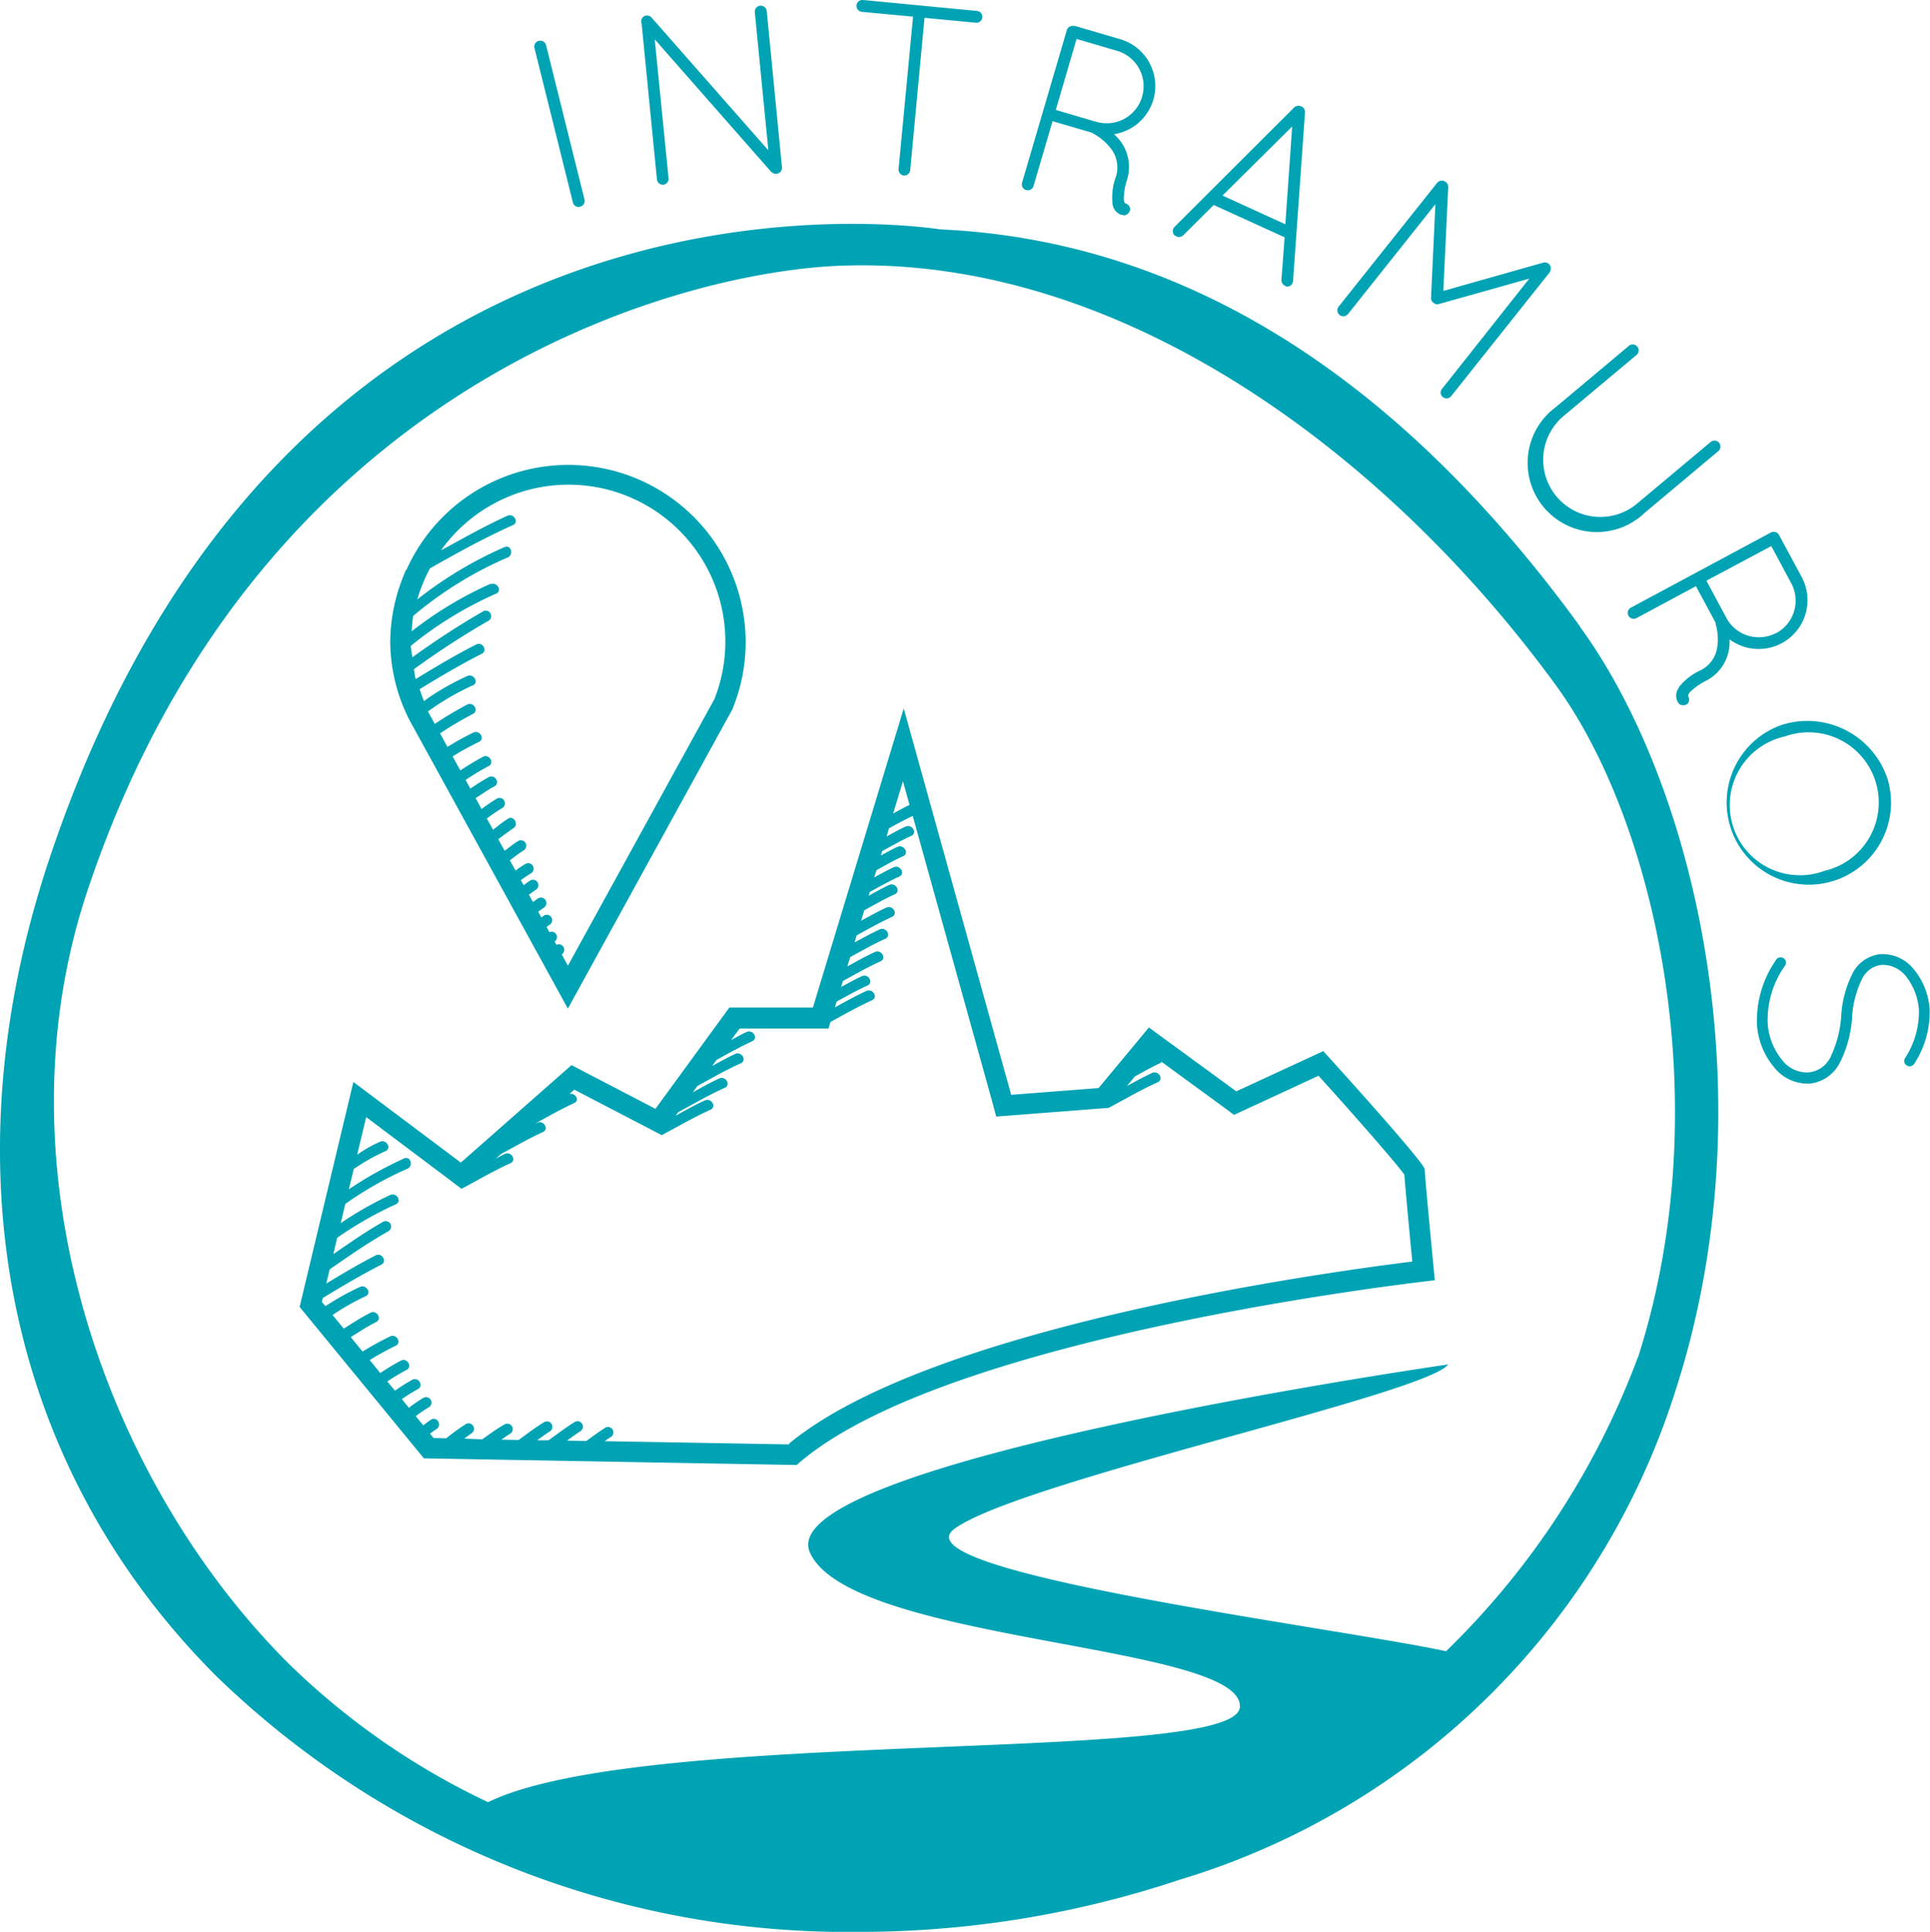
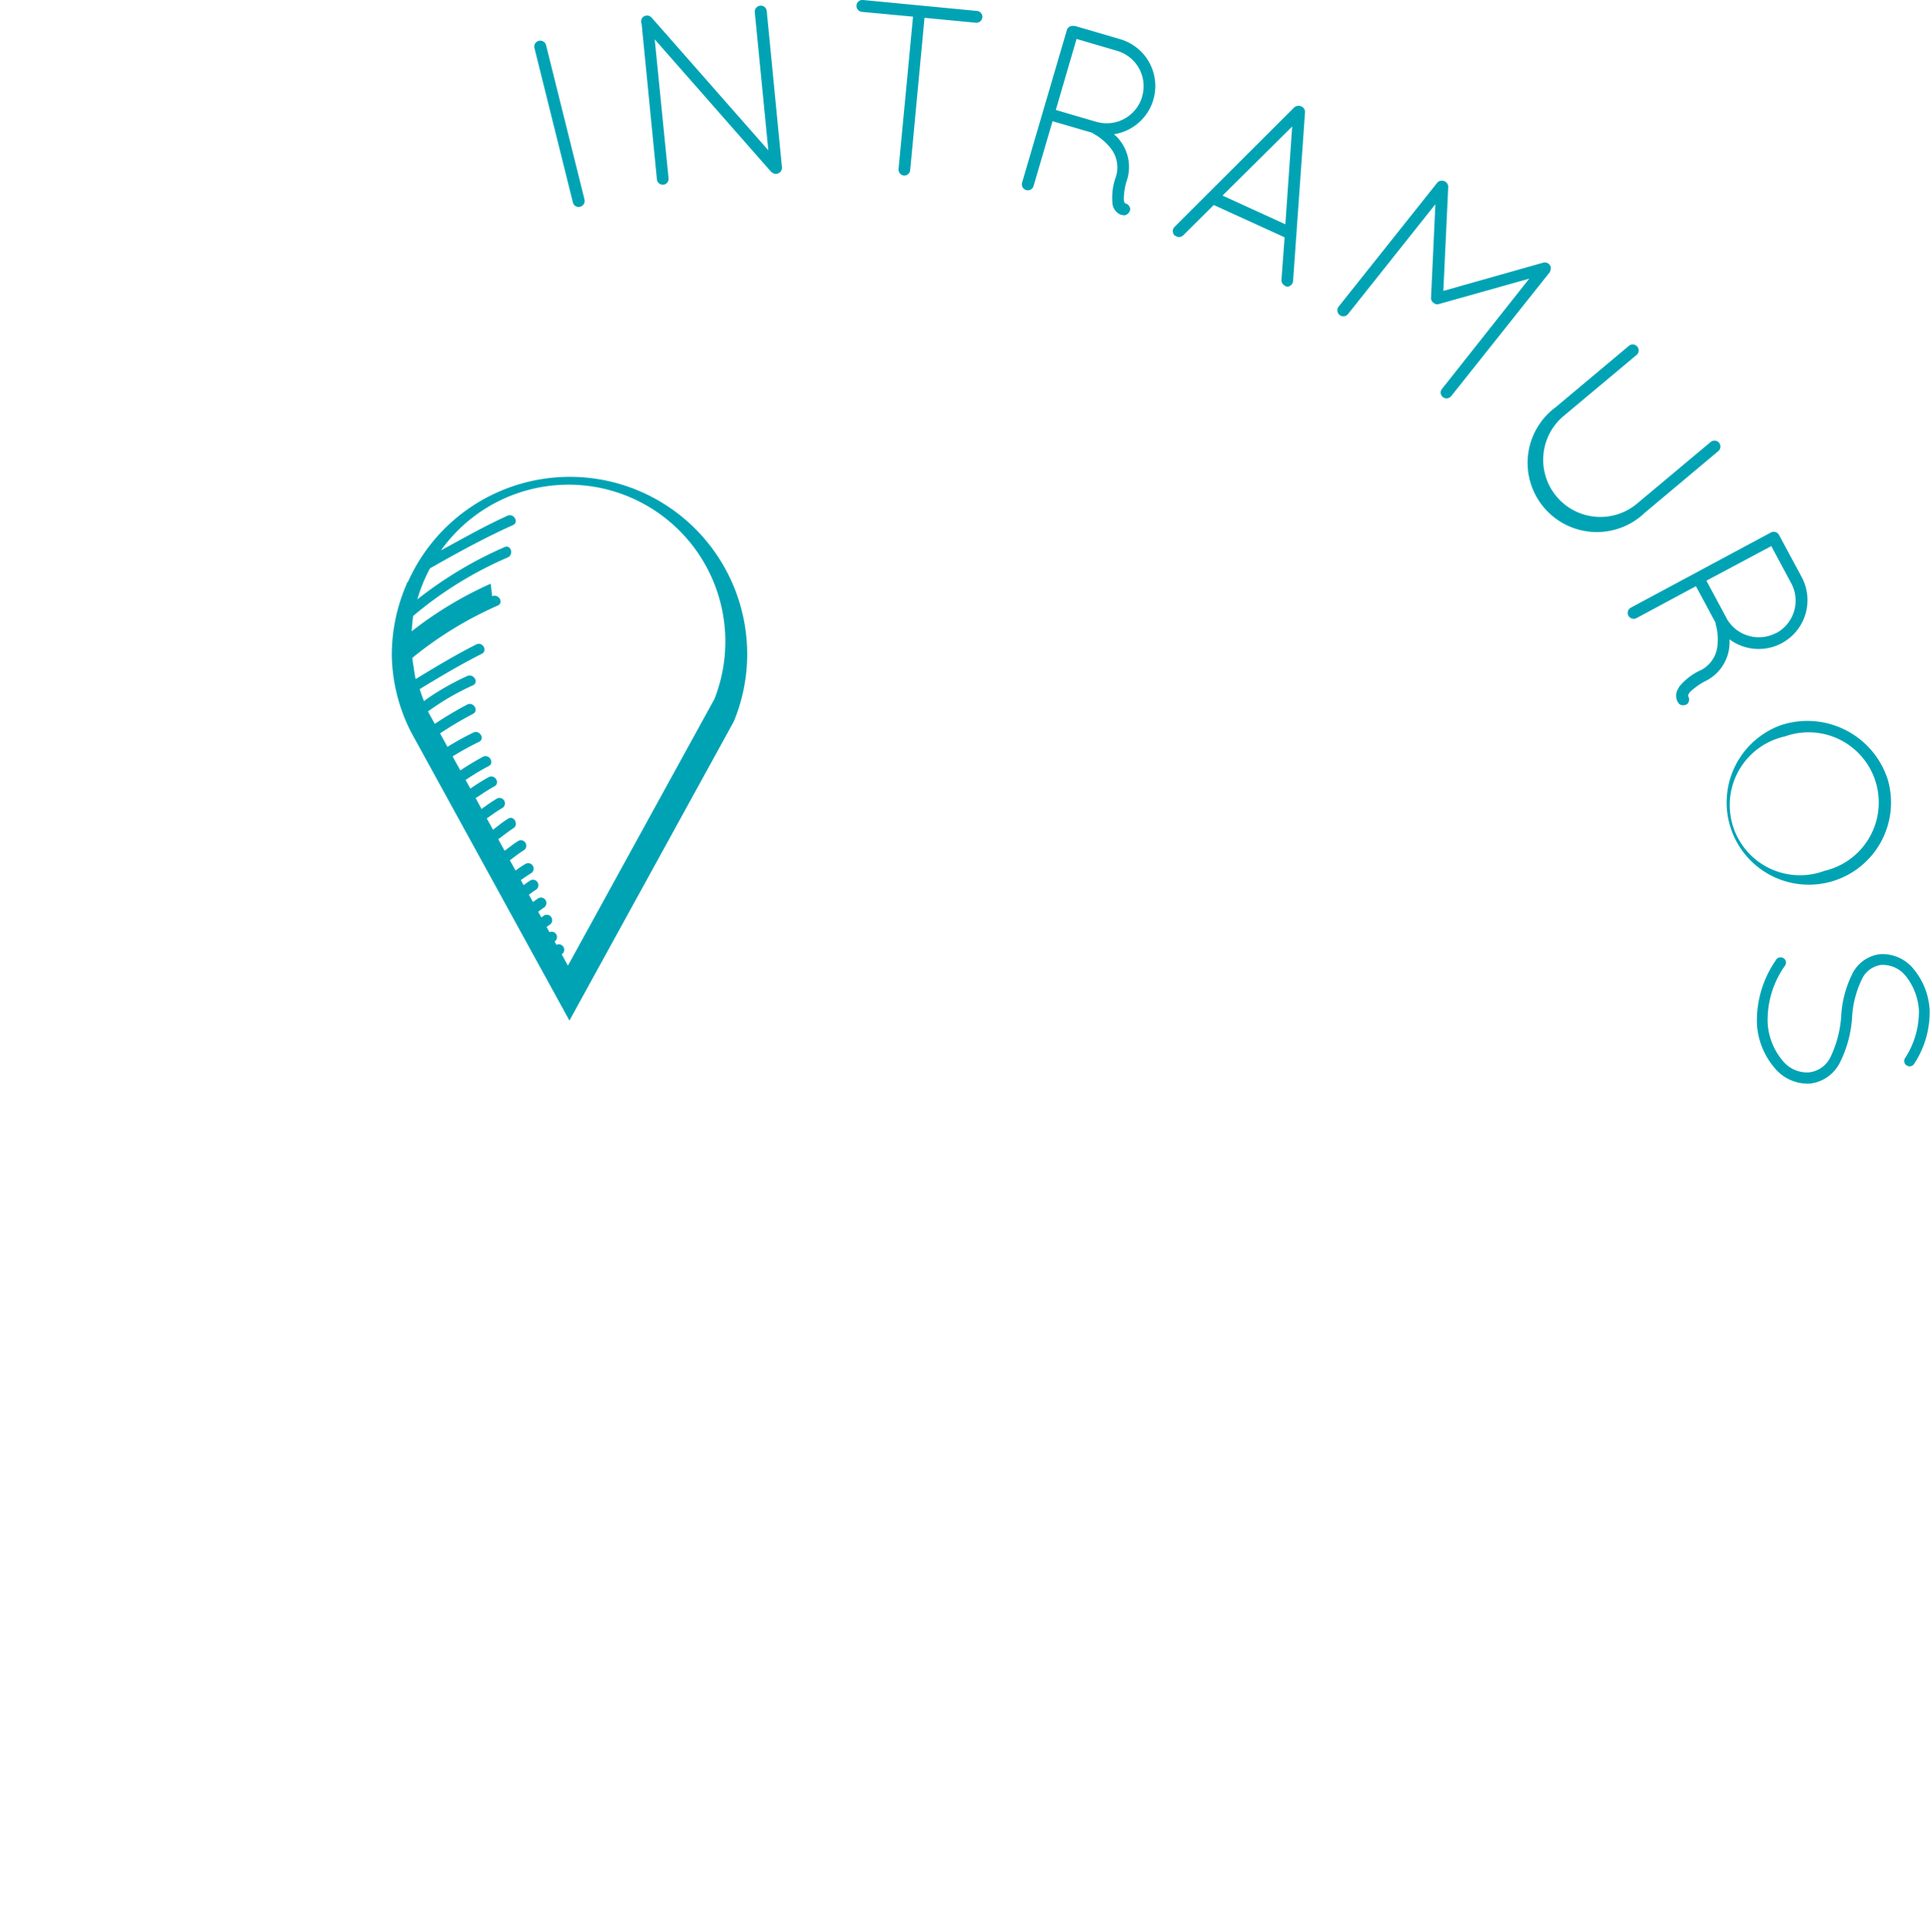
<svg xmlns="http://www.w3.org/2000/svg" id="intramuros" width="44.62" height="44.653" viewBox="0 0 44.62 44.653">
  <defs>
    <clipPath id="clip-path">
      <rect id="Rectangle_476" data-name="Rectangle 476" width="44.62" height="44.652" fill="none" />
    </clipPath>
  </defs>
  <g id="Groupe_1838" data-name="Groupe 1838" clip-path="url(#clip-path)">
-     <path id="Tracé_3000" data-name="Tracé 3000" d="M37.868,75.48a18.429,18.429,0,0,1-4.436,6.8c-2.608-.56-12.725-1.828-11.367-2.828,1.474-1.087,10.929-3.116,11.414-3.8,0,0-15.684,2.251-14.754,4.346s10.017,2.1,9.94,3.571c-.07,1.346-13.763.438-17.381,2.2a16.928,16.928,0,0,1-4.633-3.225C2.4,78.284-.108,71.1,2.016,64.719,5.922,53,15.661,50.384,19.478,50.254c6.48-.22,12.619,4.381,16.5,9.709,2.309,3.174,3.759,9.693,1.894,15.517M36.527,58.59c-4.246-5.835-9.22-8.921-14.784-9.174-1.3-.19-15.158-1.784-20.607,14.566C-1.25,71.134.161,78.015,5,82.855a20.968,20.968,0,0,0,14.874,5.912,23.384,23.384,0,0,0,7.381-1.2,17.222,17.222,0,0,0,11.5-11.371c2.123-6.628.485-13.872-2.23-17.6" transform="translate(0 -44.114)" fill="#00a3b4" />
-     <path id="Tracé_3001" data-name="Tracé 3001" d="M77.293,173.135l-4.267-.075c.049-.036.1-.071.149-.1a.126.126,0,0,0-.128-.216c-.154.1-.3.205-.447.312l-.446-.009c.105-.073.207-.152.316-.22a.126.126,0,0,0-.128-.216c-.212.132-.412.282-.615.429l-.263,0c.1-.071.2-.147.3-.209a.126.126,0,0,0-.128-.216c-.211.124-.4.273-.6.417l-.4-.007c.07-.047.139-.1.212-.141a.126.126,0,0,0-.128-.216c-.184.1-.354.229-.526.35L69.779,173c.058-.041.113-.086.173-.124a.126.126,0,0,0-.128-.216,5.032,5.032,0,0,0-.461.333l-.293-.006-.081-.1c.051-.038.1-.075.151-.109.135-.088.007-.3-.128-.216-.062.041-.12.086-.18.132l-.175-.212a3.488,3.488,0,0,1,.312-.211.126.126,0,0,0-.128-.216,3.534,3.534,0,0,0-.342.233l-.162-.2a4.167,4.167,0,0,1,.369-.231c.145-.075.015-.291-.128-.216a4.219,4.219,0,0,0-.4.252L68,171.68a5.052,5.052,0,0,1,.444-.267c.145-.073.015-.288-.128-.216a5.383,5.383,0,0,0-.478.288l-.244-.3a6.691,6.691,0,0,1,.6-.331c.147-.068.017-.284-.128-.216a6.981,6.981,0,0,0-.637.35l-.274-.333c.192-.12.382-.246.585-.348.147-.071.017-.288-.128-.216-.216.107-.416.241-.619.367l-.258-.314a5.457,5.457,0,0,1,.763-.434c.149-.066.019-.28-.128-.216a5.923,5.923,0,0,0-.8.446l-.083-.1.023-.09c.444-.269.888-.534,1.35-.769.145-.073.015-.29-.128-.216-.391.2-.767.425-1.143.651l.079-.327c.444-.308.888-.617,1.358-.882a.125.125,0,0,0-.126-.216c-.4.226-.771.487-1.147.745l.088-.376a8.393,8.393,0,0,1,1.356-.775c.149-.066.019-.28-.128-.216a8.065,8.065,0,0,0-1.145.651l.105-.444a8.2,8.2,0,0,1,1.433-.812c.147-.062.079-.3-.069-.241a8.7,8.7,0,0,0-1.282.715l.113-.468a4.461,4.461,0,0,1,.735-.414c.149-.068.017-.282-.128-.216a2.9,2.9,0,0,0-.528.3l.209-.871L69.416,167l.3.227,0,0h0c.378-.2.743-.417,1.132-.592.149-.068.017-.282-.128-.216-.071.032-.139.073-.211.111l.124-.109c.32-.173.634-.355.965-.506.149-.066.017-.282-.128-.216-.015.007-.028.017-.043.024l.028-.024c.286-.156.568-.318.865-.453.141-.064.024-.248-.111-.211l.115-.1,1.655.861.357.186,0,.009c.38-.2.747-.417,1.136-.592.149-.068.017-.282-.128-.216-.233.105-.453.231-.679.354l.062-.083c.357-.19.707-.4,1.076-.562.149-.068.017-.282-.128-.216-.209.094-.41.209-.611.32l.109-.149c.331-.179.654-.367,1-.521.149-.07.017-.282-.128-.218-.184.085-.359.184-.534.28l.1-.141c.273-.149.542-.3.825-.431.149-.066.017-.28-.128-.214-.124.054-.241.124-.361.188l.2-.269H78.2l.047-.152c.318-.171.63-.352.959-.5.149-.068.017-.282-.128-.216-.25.113-.489.25-.73.38l.041-.134c.235-.128.468-.261.713-.372.149-.068.017-.282-.128-.216-.165.075-.323.166-.483.252l.043-.139c.286-.158.57-.32.869-.455.149-.068.017-.282-.128-.216-.22.1-.429.218-.639.335l.066-.216c.267-.147.534-.3.812-.425.149-.068.017-.282-.128-.216-.2.09-.391.2-.583.3l.049-.162c.269-.147.536-.3.816-.427.149-.068.017-.282-.128-.216-.2.092-.393.2-.587.306l.075-.243c.233-.128.463-.259.705-.37.149-.068.017-.282-.128-.216-.164.075-.318.164-.476.25l.026-.088c.226-.122.448-.25.681-.355.149-.068.017-.282-.128-.216s-.3.154-.451.235l.053-.167c.2-.111.4-.227.615-.322.149-.068.017-.282-.128-.218s-.258.134-.385.2l.028-.1c.222-.122.442-.248.673-.352.149-.068.017-.282-.128-.216s-.3.15-.442.231l.056-.19c.181-.1.363-.2.549-.286l1.83,6.576.1.372.386-.03,2.02-.156.192-.015v0c.378-.2.745-.418,1.136-.592.149-.068.017-.282-.128-.216-.2.09-.391.2-.583.3l.181-.218c.2-.109.4-.224.607-.318.013-.006,0-.017.007-.024l1.459,1.066.222.164.252-.117,1.7-.788c.874.967,1.766,1.986,1.984,2.285.028.365.117,1.318.184,2.01-2.17.269-11.155,1.519-14.411,4.21m2.636-15.312.152.547c-.13.062-.254.13-.38.2Zm9.724,6.235-2.018.933-2.02-1.476-1.164,1.4-2.02.156-2.484-8.93-2.1,6.912H75.909L74.2,165.378l-1.941-1.01L69.7,166.621l-2.484-1.864-1.243,5.2,2.873,3.5,8.618.154c3.417-3.029,14.754-4.27,14.754-4.27s-.233-2.407-.233-2.563-2.33-2.717-2.33-2.717" transform="translate(-59.046 -139.749)" fill="#00a3b4" />
-     <path id="Tracé_3002" data-name="Tracé 3002" d="M88.274,105.136a8.674,8.674,0,0,0-1.826,1.1c.009-.12.015-.241.036-.357a8.766,8.766,0,0,1,2.183-1.35c.147-.062.079-.3-.068-.241a9.124,9.124,0,0,0-2.021,1.211,3.692,3.692,0,0,1,.293-.718c.628-.357,1.26-.705,1.918-1,.149-.068.017-.282-.128-.216-.527.239-1.029.525-1.536.8a3.625,3.625,0,0,1,6.322,3.437l-3.387,6.162-.145-.265.007,0a.126.126,0,0,0-.128-.216h0l-.041-.077a.124.124,0,0,0-.12-.216l-.066-.12c.026-.019.051-.038.077-.054a.126.126,0,0,0-.128-.216c-.024.015-.047.034-.07.049l-.073-.13a1.656,1.656,0,0,1,.137-.1.126.126,0,0,0-.128-.216c-.045.028-.086.06-.13.09l-.094-.169c.054-.039.109-.081.167-.117a.126.126,0,0,0-.128-.216,1.892,1.892,0,0,0-.16.113l-.066-.118c.081-.054.16-.113.244-.162a.126.126,0,0,0-.128-.216c-.083.047-.16.1-.237.158l-.132-.237c.107-.081.212-.164.327-.235a.126.126,0,0,0-.128-.216c-.113.07-.214.152-.32.231l-.147-.267c.117-.088.233-.179.355-.259s.007-.3-.128-.216-.235.169-.348.256l-.145-.261c.12-.085.239-.173.367-.246a.126.126,0,0,0-.128-.216,3.915,3.915,0,0,0-.359.244l-.137-.252c.141-.092.28-.19.429-.269s.015-.291-.128-.216a4.976,4.976,0,0,0-.423.265l-.111-.2a5.873,5.873,0,0,1,.532-.32c.145-.073.015-.288-.128-.216a6.122,6.122,0,0,0-.525.316l-.179-.325a6.847,6.847,0,0,1,.609-.335c.147-.068.017-.284-.128-.216a6.7,6.7,0,0,0-.6.331l-.171-.312a8.54,8.54,0,0,1,.758-.449c.147-.071.017-.288-.128-.218a8.424,8.424,0,0,0-.752.448l-.158-.288v0c.028-.019.056-.039.085-.06a5.819,5.819,0,0,1,.953-.543c.149-.066.019-.278-.128-.216a6.093,6.093,0,0,0-.854.474c-.049.034-.1.071-.147.107-.039-.094-.071-.186-.1-.278.47-.286.944-.568,1.435-.816.145-.073.015-.29-.128-.216-.478.243-.938.517-1.4.8-.021-.077-.026-.152-.041-.227a18.973,18.973,0,0,1,1.734-1.126.126.126,0,0,0-.128-.216,18.844,18.844,0,0,0-1.642,1.066c-.009-.088-.032-.179-.034-.265a8.558,8.558,0,0,1,1.972-1.207c.149-.066.019-.28-.128-.216m1.786,9.808,3.8-6.912a4.069,4.069,0,0,0,.31-1.533,4.1,4.1,0,0,0-7.841-1.7.11.11,0,0,0-.036.064,4.1,4.1,0,0,0-.34,1.632,4.033,4.033,0,0,0,.451,1.792Z" transform="translate(-76.93 -91.644)" fill="#00a3b4" />
+     <path id="Tracé_3002" data-name="Tracé 3002" d="M88.274,105.136a8.674,8.674,0,0,0-1.826,1.1c.009-.12.015-.241.036-.357a8.766,8.766,0,0,1,2.183-1.35c.147-.062.079-.3-.068-.241a9.124,9.124,0,0,0-2.021,1.211,3.692,3.692,0,0,1,.293-.718c.628-.357,1.26-.705,1.918-1,.149-.068.017-.282-.128-.216-.527.239-1.029.525-1.536.8a3.625,3.625,0,0,1,6.322,3.437l-3.387,6.162-.145-.265.007,0a.126.126,0,0,0-.128-.216h0l-.041-.077a.124.124,0,0,0-.12-.216l-.066-.12c.026-.019.051-.038.077-.054a.126.126,0,0,0-.128-.216c-.024.015-.047.034-.07.049l-.073-.13a1.656,1.656,0,0,1,.137-.1.126.126,0,0,0-.128-.216c-.045.028-.086.06-.13.09l-.094-.169c.054-.039.109-.081.167-.117a.126.126,0,0,0-.128-.216,1.892,1.892,0,0,0-.16.113l-.066-.118c.081-.054.16-.113.244-.162a.126.126,0,0,0-.128-.216c-.083.047-.16.1-.237.158l-.132-.237c.107-.081.212-.164.327-.235a.126.126,0,0,0-.128-.216c-.113.07-.214.152-.32.231l-.147-.267c.117-.088.233-.179.355-.259s.007-.3-.128-.216-.235.169-.348.256l-.145-.261c.12-.085.239-.173.367-.246a.126.126,0,0,0-.128-.216,3.915,3.915,0,0,0-.359.244l-.137-.252c.141-.092.28-.19.429-.269s.015-.291-.128-.216a4.976,4.976,0,0,0-.423.265l-.111-.2a5.873,5.873,0,0,1,.532-.32c.145-.073.015-.288-.128-.216a6.122,6.122,0,0,0-.525.316l-.179-.325a6.847,6.847,0,0,1,.609-.335c.147-.068.017-.284-.128-.216a6.7,6.7,0,0,0-.6.331l-.171-.312a8.54,8.54,0,0,1,.758-.449c.147-.071.017-.288-.128-.218a8.424,8.424,0,0,0-.752.448l-.158-.288v0c.028-.019.056-.039.085-.06a5.819,5.819,0,0,1,.953-.543c.149-.066.019-.278-.128-.216a6.093,6.093,0,0,0-.854.474c-.049.034-.1.071-.147.107-.039-.094-.071-.186-.1-.278.47-.286.944-.568,1.435-.816.145-.073.015-.29-.128-.216-.478.243-.938.517-1.4.8-.021-.077-.026-.152-.041-.227c-.009-.088-.032-.179-.034-.265a8.558,8.558,0,0,1,1.972-1.207c.149-.066.019-.28-.128-.216m1.786,9.808,3.8-6.912a4.069,4.069,0,0,0,.31-1.533,4.1,4.1,0,0,0-7.841-1.7.11.11,0,0,0-.036.064,4.1,4.1,0,0,0-.34,1.632,4.033,4.033,0,0,0,.451,1.792Z" transform="translate(-76.93 -91.644)" fill="#00a3b4" />
    <path id="Tracé_3003" data-name="Tracé 3003" d="M146.39,22.183h0a2.452,2.452,0,0,0-.444,1.5,1.711,1.711,0,0,0,.395.985.992.992,0,0,0,.824.378.886.886,0,0,0,.705-.5,2.7,2.7,0,0,0,.275-1.031v-.011a2.312,2.312,0,0,1,.226-.869.574.574,0,0,1,.453-.333.688.688,0,0,1,.566.263,1.408,1.408,0,0,1,.3.784,1.968,1.968,0,0,1-.325,1.115.121.121,0,0,0,.049.166.125.125,0,0,0,.171-.049,2.168,2.168,0,0,0,.352-1.252,1.611,1.611,0,0,0-.367-.927.926.926,0,0,0-.771-.348.823.823,0,0,0-.653.464,2.5,2.5,0,0,0-.252.955v.011a2.594,2.594,0,0,1-.243.938.628.628,0,0,1-.511.365.727.727,0,0,1-.613-.286,1.489,1.489,0,0,1-.333-.844,2.163,2.163,0,0,1,.4-1.337.119.119,0,0,0-.032-.171.129.129,0,0,0-.173.03m.2-5.156h0a1.622,1.622,0,1,1,.916,3.106,1.623,1.623,0,1,1-.916-3.106m-.079-.265h0a1.9,1.9,0,1,0,2.46,1.262,1.953,1.953,0,0,0-2.46-1.262m-.118-2.129a.854.854,0,0,1-1.143-.327l-.023-.045-.449-.835,1.5-.8.461.859a.85.85,0,0,1-.348,1.153m-2.249,1.26a.309.309,0,0,0-.039.308l.006.009c.015.03.034.053.036.058a.157.157,0,0,0,.2-.006.15.15,0,0,0,.008-.177.2.2,0,0,1,.056-.1,1.537,1.537,0,0,1,.38-.261,1,1,0,0,0,.525-.882.378.378,0,0,1,0-.064,1.129,1.129,0,0,0,1.67-1.435l-.521-.968-.008-.015-.006-.009a.139.139,0,0,0-.179-.045l-3.24,1.739a.136.136,0,0,0-.056.182.138.138,0,0,0,.186.06l1.376-.739.455.846a.271.271,0,0,1,0,.03,1.227,1.227,0,0,1,.043.494.713.713,0,0,1-.374.566,1.377,1.377,0,0,0-.521.4M141.3,9.406h0a1.6,1.6,0,1,0,2.052,2.446l1.7-1.425a.137.137,0,0,0-.177-.211l-1.7,1.423a1.32,1.32,0,0,1-1.7-2.023l1.7-1.423A.139.139,0,0,0,143,7.981Zm-2.636-.417a.132.132,0,0,0,.021.19.138.138,0,0,0,.19-.021L141.149,6.3a.191.191,0,0,0,.028-.071.215.215,0,0,0,0-.058A.141.141,0,0,0,141,6.072l-2.305.652.113-2.4a.144.144,0,0,0-.13-.147c-.008,0-.011,0-.015,0a.126.126,0,0,0-.111.049l-2.277,2.86a.138.138,0,0,0,.216.173l2.02-2.539-.1,2.155a.13.13,0,0,0,.054.122l.009.007a.126.126,0,0,0,.126.021l2.082-.585ZM135.2,2.924l-.158,2.26-1.452-.664Zm-.248,3.545a.142.142,0,0,0,.081.135c.013.013.024.013.045.023a.145.145,0,0,0,.143-.135l.276-3.9a.141.141,0,0,0-.088-.134.155.155,0,0,0-.158.021l-2.77,2.764a.143.143,0,0,0,0,.2.125.125,0,0,1,.045.023.142.142,0,0,0,.156-.028l.705-.7,1.638.747ZM131.73,2.238a.853.853,0,0,1-1.036.583l-.049-.013-.91-.267L130.215.9l.938.275a.852.852,0,0,1,.577,1.059m-.683,2.486a.317.317,0,0,0,.192.244l.011,0a.622.622,0,0,0,.068.013.157.157,0,0,0,.137-.149.152.152,0,0,0-.122-.13.193.193,0,0,1-.026-.107,1.492,1.492,0,0,1,.081-.453,1,1,0,0,0-.261-.993.55.55,0,0,1-.047-.043,1.127,1.127,0,0,0,.15-2.194l-1.057-.31L130.158.6l-.011,0a.14.14,0,0,0-.156.094l-1.036,3.53a.138.138,0,0,0,.265.077l.44-1.5.921.269a.174.174,0,0,0,.023.019,1.284,1.284,0,0,1,.384.318.715.715,0,0,1,.141.666,1.4,1.4,0,0,0-.081.652M126.1,3.908a.139.139,0,0,0,.122.149.138.138,0,0,0,.147-.122L126.7.412l1.185.113A.138.138,0,0,0,128.037.4a.136.136,0,0,0-.122-.147L125.277,0a.138.138,0,0,0-.149.12.14.14,0,0,0,.122.154l1.185.111Zm-2.958.049c.007.011.019.015.024.021a.141.141,0,0,0,.239-.109L123.052.247a.139.139,0,0,0-.276.028l.314,3.2-2.7-3.069a.14.14,0,0,0-.194-.015.135.135,0,0,0-.036.156l.354,3.6a.135.135,0,1,0,.269-.026L120.463.909Zm-4.571.722h0a.135.135,0,0,0,.164.1.139.139,0,0,0,.105-.166l-.889-3.569a.14.14,0,0,0-.169-.1.137.137,0,0,0-.1.164Z" transform="translate(-105.326 0)" fill="#00a3b4" />
  </g>
</svg>